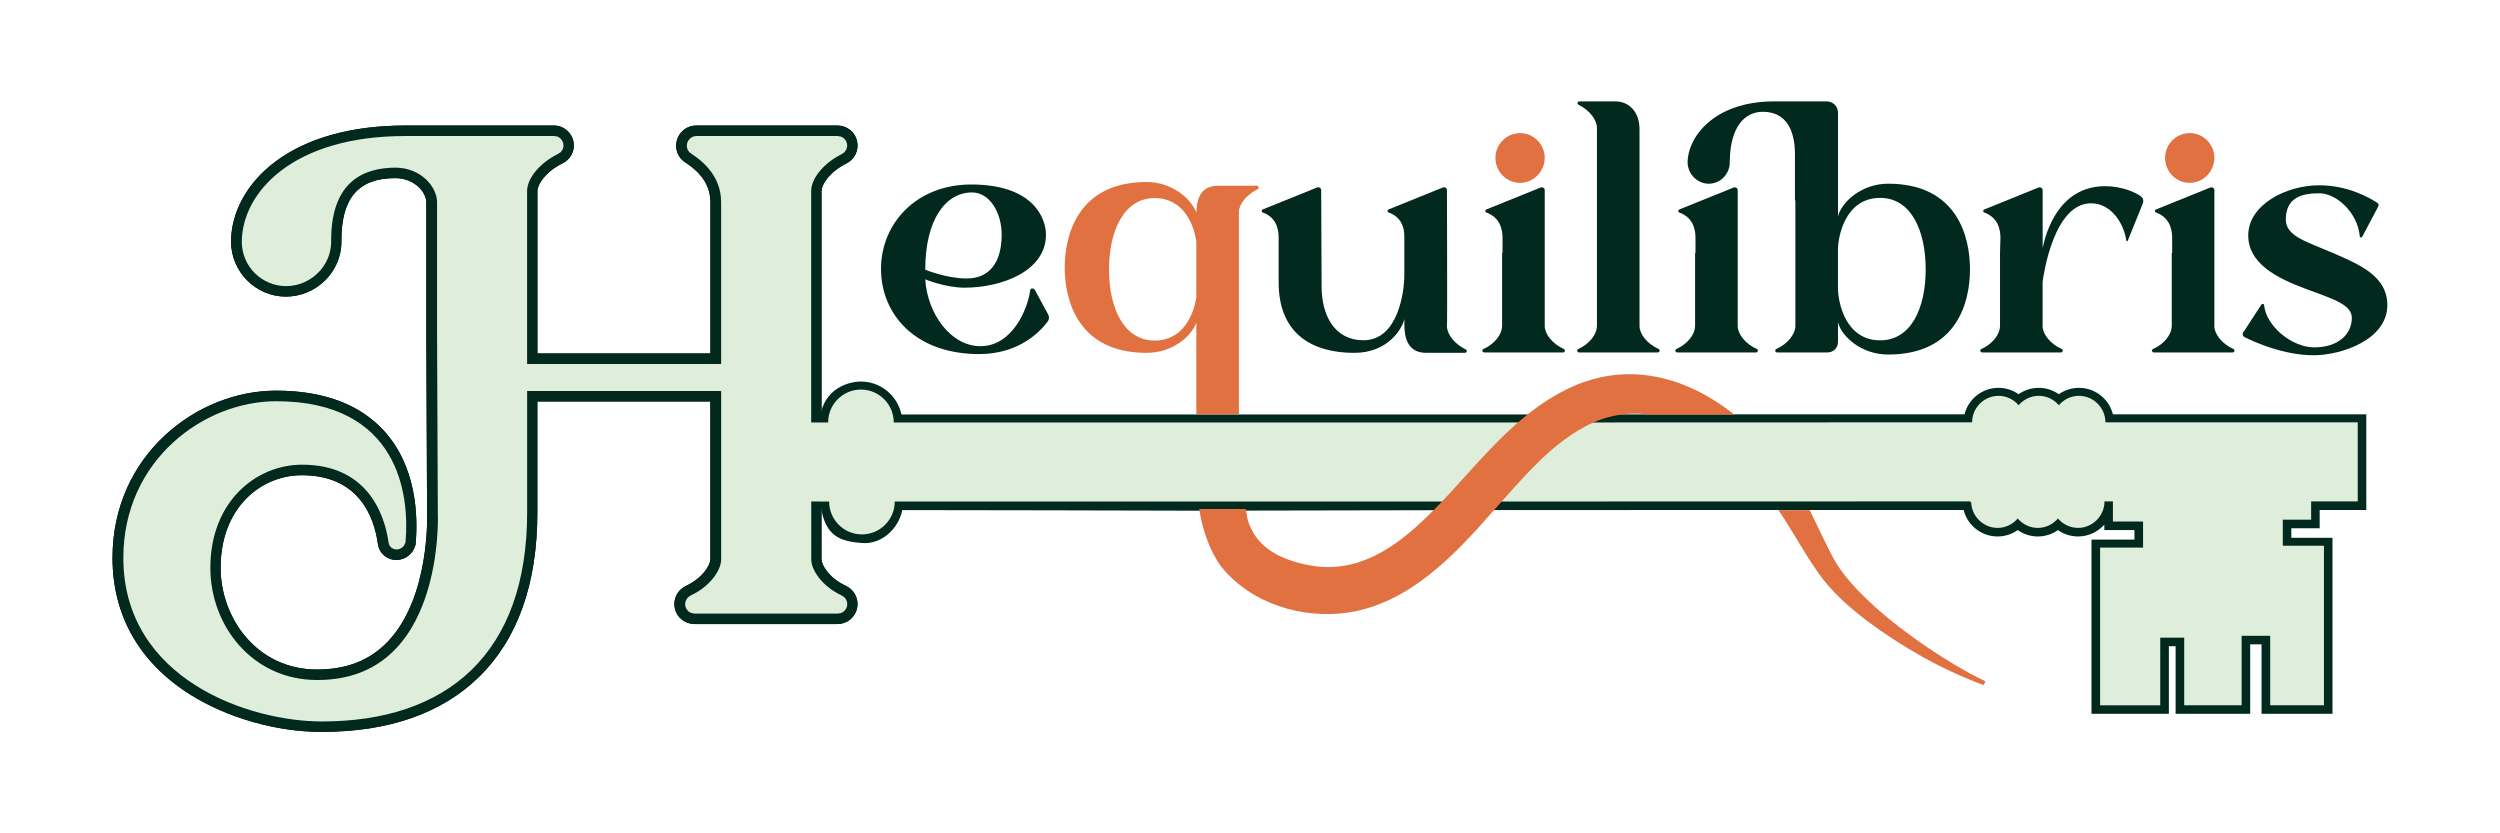
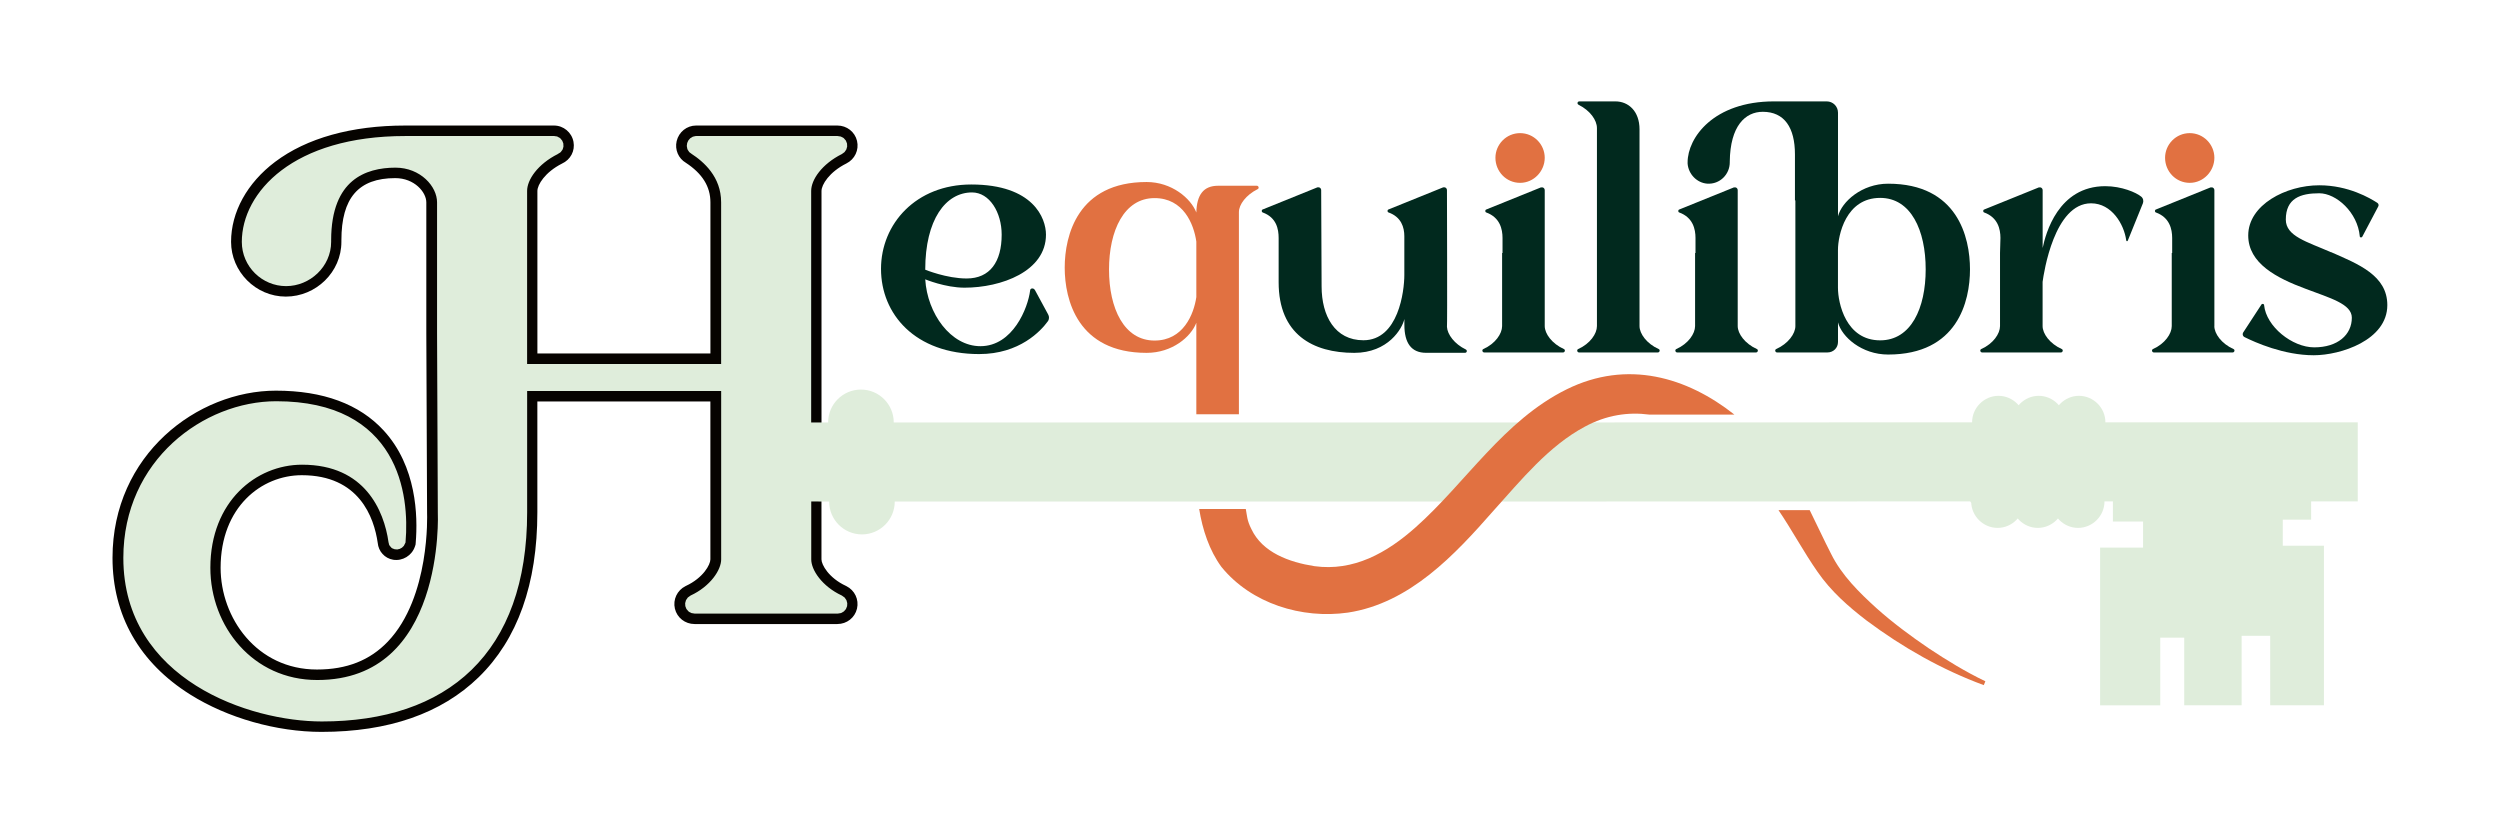
<svg xmlns="http://www.w3.org/2000/svg" id="neg_blanc" baseProfile="tiny" version="1.2" viewBox="0 0 595.28 198.43">
  <path d="M191.63,117.89v15.32c0,3.25,3.07,7.6,8.14,9.95.72.36.54,1.45-.36,1.45h-34.01c-.9,0-1.09-1.09-.36-1.45,5.06-2.35,8.14-6.69,8.14-9.95v-41.6h-49.2v30.39c0,32.74-18.27,48.29-47.39,48.29-16.64,0-45.76-9.59-45.76-37.44,0-22.43,18.45-35.81,34.91-35.81,27.86,0,30.21,20.98,29.3,31.83-.18.54-1.09.72-1.09,0-1.09-7.78-5.97-19.72-22.07-19.72-11.76,0-23.33,9.41-23.33,26.05,0,14.65,10.67,28.22,26.95,28.22,32.2,0,30.21-41.42,30.21-41.42l-.18-42.69v-31.12c0-4.7-4.7-9.77-11.4-9.77-7.6,0-16.82,3.25-16.82,18.81v.36c0,5.07-4.16,9.04-9.23,9.04s-9.04-3.98-9.04-9.04c0-10.67,11.21-23.7,37.44-23.7h35.45c.72,0,1.09,1.09.18,1.45-5.06,2.53-8.14,6.69-8.14,10.13v42.7h49.2v-39.99c0-6.87-4.7-10.85-7.78-12.84-.72-.36-.36-1.45.36-1.45h33.64c.9,0,1.09,1.09.36,1.45-5.07,2.53-8.14,6.69-8.14,10.13v56.62h4v-56.62c0-1.49,1.84-4.51,5.93-6.55,2-1,3.04-3.21,2.53-5.37-.51-2.15-2.43-3.66-4.68-3.66h-33.64c-2.21,0-4.11,1.53-4.63,3.71-.48,2.04.42,4.12,2.19,5.16,3.93,2.58,5.85,5.66,5.85,9.42v35.99h-41.2v-38.7c0-1.48,1.81-4.46,5.84-6.51,2.05-.93,3.17-3.04,2.75-5.22-.43-2.23-2.38-3.85-4.63-3.85h-35.45c-12.76,0-23.46,2.99-30.97,8.65-6.66,5.02-10.48,11.96-10.48,19.04s5.85,13.04,13.04,13.04,13.23-5.85,13.23-13.04v-.36c0-10.1,4.07-14.81,12.82-14.81,4.58,0,7.4,3.36,7.4,5.77v31.14l.18,42.69v.17c.01.2.79,19.98-9.34,30.59-4.27,4.47-9.79,6.65-16.87,6.65-14.37,0-22.95-12.31-22.95-24.22,0-14.47,9.73-22.05,19.33-22.05,13.67,0,17.2,10.03,18.08,16.12.18,2.03,1.67,3.68,3.68,4.01,2.23.36,4.46-.99,5.18-3.15l.15-.46.04-.48c.52-6.3.23-18.14-7.64-26.69-5.79-6.29-14.42-9.48-25.65-9.48-18.71,0-38.91,15.22-38.91,39.81,0,13.69,6.4,24.95,18.51,32.55,8.86,5.57,20.54,8.89,31.25,8.89,15.95,0,28.53-4.38,37.41-13,9.28-9.02,13.99-22.24,13.99-39.29v-26.39h41.2v37.6c0,1.26-1.71,4.41-5.82,6.32l-.1.05c-2,1-3.04,3.21-2.53,5.37.51,2.15,2.43,3.66,4.68,3.66h34c2.25,0,4.17-1.5,4.68-3.66s-.53-4.37-2.53-5.37l-.1-.05c-4.12-1.91-5.83-5.06-5.83-6.32v-15.29l-4-.03.03.02Z" fill="#060300" />
  <g id="Contour_noir">
-     <path d="M364.2,98.69h-149.56c-.94-4.47-4.91-7.84-9.65-7.84-2.87,0-8.84,1.58-9.77,8.7l-.03,2.53h3.48v-1.52c0-3.48,2.83-6.31,6.31-6.31s6.31,2.83,6.31,6.31v.15h0v1.37h148.83c-5.44,4.9-10.25,10.49-15.26,15.83h-133.41l.05,1.52c0,3.48-2.83,6.31-6.31,6.31s-6.31-2.83-6.31-6.31v-.15h0v-1.37h-3.48v2.43c1.05,7.42,4.67,8.54,9.8,8.96,4.73.38,8.72-3.37,9.65-7.84,0,0,70.69.1,70.7.14l70.25-.14h25.53l13.21-.03h73.02c.91,3.62,4.19,6.31,8.09,6.31,1.78,0,3.43-.56,4.79-1.52,1.36.95,3.01,1.52,4.79,1.52s3.43-.56,4.79-1.52c1.36.95,3.01,1.52,4.79,1.52,2.48,0,4.72-1.09,6.25-2.82v1.3h7.18v2.26h-10.23v41.49h18.42v-16.11h1.61v16.11h17.76v-16.54h2.7v16.54h16.89v-41.92h-9.8v-2.27h6.75v-4.35h11.1v-22.77h-60.33c-.91-3.62-4.19-6.31-8.09-6.31-1.78,0-3.43.56-4.79,1.52-1.36-.95-3.01-1.52-4.79-1.52s-3.43.56-4.79,1.52c-1.36-.95-3.01-1.52-4.79-1.52-3.9,0-7.18,2.69-8.09,6.31h-54.93M551.84,131.44v34.98h-9.8v-16.54h-9.8v16.54h-10.67v-.15h0v-15.95h-8.71v16.11h-11.32v-34.55h10.23v-9.21h-7.18v-4.79h-5.01v1.52c0,2.61-2.18,4.79-4.79,4.79s-4.79-2.18-4.79-4.79c0,2.61-2.18,4.79-4.79,4.79s-4.79-2.18-4.79-4.79c0,2.61-2.18,4.79-4.79,4.79s-4.79-2.18-4.79-4.79v-.15h0l-.94-1.37-111.95.03c5.34-6,10.84-11.98,17.63-15.83l95.48-.03v-1.52c0-2.61,2.18-4.79,4.79-4.79s4.79,2.18,4.79,4.79c0-2.61,2.18-4.79,4.79-4.79s4.79,2.18,4.79,4.79c0-2.61,2.18-4.79,4.79-4.79s4.79,2.18,4.79,4.79v.15h0v1.37h60.08v.15h0v15.67h-11.1v4.35h-6.75v9.21h9.81Z" fill="#01291e" />
-     <path d="M191.63,117.89v15.32c0,3.25,3.07,7.6,8.14,9.95.72.36.54,1.45-.36,1.45h-34.01c-.9,0-1.09-1.09-.36-1.45,5.06-2.35,8.14-6.69,8.14-9.95v-41.6h-49.2v30.39c0,32.74-18.27,48.29-47.39,48.29-16.64,0-45.76-9.59-45.76-37.44,0-22.43,18.45-35.81,34.91-35.81,27.86,0,30.21,20.98,29.3,31.83-.18.54-1.09.72-1.09,0-1.09-7.78-5.97-19.72-22.07-19.72-11.76,0-23.33,9.41-23.33,26.05,0,14.65,10.67,28.22,26.95,28.22,32.2,0,30.21-41.42,30.21-41.42l-.18-42.69v-31.12c0-4.7-4.7-9.77-11.4-9.77-7.6,0-16.82,3.25-16.82,18.81v.36c0,5.07-4.16,9.04-9.23,9.04s-9.04-3.98-9.04-9.04c0-10.67,11.21-23.7,37.44-23.7h35.45c.72,0,1.09,1.09.18,1.45-5.06,2.53-8.14,6.69-8.14,10.13v42.7h49.2v-39.99c0-6.87-4.7-10.85-7.78-12.84-.72-.36-.36-1.45.36-1.45h33.64c.9,0,1.09,1.09.36,1.45-5.07,2.53-8.14,6.69-8.14,10.13v56.62h4v-56.62c0-1.49,1.84-4.51,5.93-6.55,2-1,3.04-3.21,2.53-5.37-.51-2.15-2.43-3.66-4.68-3.66h-33.64c-2.21,0-4.11,1.53-4.63,3.71-.48,2.04.42,4.12,2.19,5.16,3.93,2.58,5.85,5.66,5.85,9.42v35.99h-41.2v-38.7c0-1.48,1.81-4.46,5.84-6.51,2.05-.93,3.17-3.04,2.75-5.22-.43-2.23-2.38-3.85-4.63-3.85h-35.45c-12.76,0-23.46,2.99-30.97,8.65-6.66,5.02-10.48,11.96-10.48,19.04s5.85,13.04,13.04,13.04,13.23-5.85,13.23-13.04v-.36c0-10.1,4.07-14.81,12.82-14.81,4.58,0,7.4,3.36,7.4,5.77v31.14l.18,42.69v.17c.01.2.79,19.98-9.34,30.59-4.27,4.47-9.79,6.65-16.87,6.65-14.37,0-22.95-12.31-22.95-24.22,0-14.47,9.73-22.05,19.33-22.05,13.67,0,17.2,10.03,18.08,16.12.18,2.03,1.67,3.68,3.68,4.01,2.23.36,4.46-.99,5.18-3.15l.15-.46.04-.48c.52-6.3.23-18.14-7.64-26.69-5.79-6.29-14.42-9.48-25.65-9.48-18.71,0-38.91,15.22-38.91,39.81,0,13.69,6.4,24.95,18.51,32.55,8.86,5.57,20.54,8.89,31.25,8.89,15.95,0,28.53-4.38,37.41-13,9.28-9.02,13.99-22.24,13.99-39.29v-26.39h41.2v37.6c0,1.26-1.71,4.41-5.82,6.32l-.1.05c-2,1-3.04,3.21-2.53,5.37.51,2.15,2.43,3.66,4.68,3.66h34c2.25,0,4.17-1.5,4.68-3.66s-.53-4.37-2.53-5.37l-.1-.05c-4.12-1.91-5.83-5.06-5.83-6.32v-15.29l-4-.03.03.02Z" fill="#01291e" />
-   </g>
+     </g>
  <g id="interieur_cle">
    <path d="M295.02,102.09h-83.71v-1.37h0v-.15c0-3.48-2.83-6.31-6.31-6.31s-6.31,2.83-6.31,6.31v1.52h-7.04v-56.62c0-3.44,3.07-7.6,8.14-10.13.72-.36.54-1.45-.36-1.45h-33.64c-.72,0-1.09,1.09-.36,1.45,3.07,1.99,7.78,5.97,7.78,12.84v39.99h-49.2v-42.7c0-3.44,3.07-7.6,8.14-10.13.9-.36.54-1.45-.18-1.45h-35.45c-26.23,0-37.44,13.02-37.44,23.7,0,5.07,4.16,9.04,9.04,9.04s9.23-3.98,9.23-9.04v-.36c0-15.56,9.22-18.81,16.82-18.81,6.69,0,11.4,5.06,11.4,9.77v31.12l.18,42.69s1.99,41.42-30.21,41.42c-16.28,0-26.95-13.57-26.95-28.22,0-16.64,11.58-26.05,23.33-26.05,16.1,0,20.98,11.94,22.07,19.72,0,.72.9.54,1.09,0,.9-10.85-1.45-31.83-29.3-31.83-16.46,0-34.91,13.39-34.91,35.81,0,27.85,29.12,37.44,45.76,37.44,29.12,0,47.39-15.55,47.39-48.29v-30.39h49.2v41.6c0,3.25-3.07,7.6-8.14,9.95-.72.36-.54,1.45.36,1.45h34.01c.9,0,1.09-1.09.36-1.45-5.07-2.35-8.14-6.69-8.14-9.95v-15.32l3.99.03h3.27v1.37h0v.15c0,3.48,2.83,6.31,6.31,6.31s6.31-2.83,6.31-6.31l-.05-1.52h133.41c5-5.33,9.82-10.93,15.26-15.83h-65.15Z" fill="#dfeddb" stroke="#dfeddb" stroke-miterlimit="10" stroke-width="3" />
    <path d="M499.82,102.06v-1.37h0v-.15c0-2.61-2.18-4.79-4.79-4.79s-4.79,2.18-4.79,4.79c0-2.61-2.18-4.79-4.79-4.79s-4.79,2.18-4.79,4.79c0-2.61-2.18-4.79-4.79-4.79s-4.79,2.18-4.79,4.79v1.52l-95.48.03c-6.79,3.85-12.29,9.82-17.63,15.83l111.95-.03.94,1.37h0v.15c0,2.61,2.18,4.79,4.79,4.79s4.79-2.18,4.79-4.79c0,2.61,2.18,4.79,4.79,4.79s4.79-2.18,4.79-4.79c0,2.61,2.18,4.79,4.79,4.79s4.79-2.18,4.79-4.79v-1.52h5.01v4.79h7.18v9.21h-10.23v34.55h11.32v-16.11h8.71v15.95h0v.15h10.67v-16.54h9.8v16.54h9.8v-34.98h-9.8v-9.21h6.75v-4.35h11.1v-15.67h0v-.15h-60.09Z" fill="#dfeddb" stroke="#dfeddb" stroke-miterlimit="10" stroke-width="3" />
  </g>
  <g>
    <path d="M246.37,69c-.3-.5-1.09-.4-1.09.2-.5,4.08-4.08,13.23-11.84,13.23-7.06,0-12.63-7.76-13.13-15.92,0,0,4.77,1.99,9.35,1.99,8.75,0,19.4-3.88,19.4-12.63,0-3.88-2.98-11.94-17.8-11.94-13.13,0-21.48,9.35-21.48,20.09s8.06,20.29,23.38,20.29c9.65,0,14.72-5.57,16.31-7.76.4-.5.4-1.19.1-1.69l-3.18-5.87h-.02ZM231.45,45.82c4.18,0,7.06,4.77,7.06,10.05,0,6.47-2.78,10.44-8.35,10.44-4.77,0-9.85-2.09-9.85-2.09,0-11.94,4.87-18.4,11.14-18.4h0Z" fill="#01291e" />
    <path d="M300.68,50.6c3.28,1.19,3.78,3.98,3.78,6.07v10.54c0,12.43,8.16,16.81,18,16.81,8.06,0,11.44-5.77,11.94-8.06v1.39c0,4.38,1.69,6.66,5.17,6.66h9.25c.5,0,.6-.6.2-.8-2.69-1.29-4.38-3.58-4.48-5.37.1-.1,0-32.53,0-32.53,0-.5-.4-.8-.9-.7l-13.03,5.27c-.3.1-.3.6,0,.7,3.08,1.09,3.78,3.58,3.78,5.67v9.25c0,3.78-1.39,15.52-9.75,15.52-6.76,0-9.95-5.77-9.95-12.83l-.1-22.88c0-.5-.4-.8-.9-.7l-13.03,5.27c-.3.1-.3.6,0,.7l.02.02Z" fill="#01291e" />
    <path d="M353.4,83.92h18.8c.4,0,.6-.6.2-.8-2.88-1.29-4.58-3.68-4.58-5.47v-32.33c0-.5-.4-.8-.9-.7l-13.03,5.27c-.3.1-.3.6,0,.7,3.28,1.19,3.88,3.98,3.88,6.07v3.58h-.1v17.41c0,1.79-1.59,4.18-4.48,5.47-.4.2-.2.8.2.8h0Z" fill="#01291e" />
    <path d="M380.25,77.65c0,1.79-1.59,4.18-4.48,5.47-.4.2-.2.8.2.8h18.8c.4,0,.6-.6.2-.8-2.89-1.29-4.58-3.68-4.58-5.47V30.8c0-4.28-2.59-6.66-5.77-6.66h-8.55c-.5,0-.6.6-.2.8,2.78,1.39,4.38,3.68,4.38,5.57v47.15h0Z" fill="#01291e" />
    <path d="M399.35,83.92h18.8c.4,0,.6-.6.2-.8-2.88-1.29-4.58-3.68-4.58-5.47v-32.33c0-.5-.4-.8-.9-.7l-13.03,5.27c-.3.1-.3.6,0,.7,3.28,1.19,3.88,3.98,3.88,6.07v3.58h-.1v17.41c0,1.79-1.59,4.18-4.48,5.47-.4.2-.2.8.2.8h0Z" fill="#01291e" />
    <path d="M406.51,43.73c2.98.2,5.37-2.19,5.37-5.07v-.2c.1-8.46,3.68-11.84,7.86-11.84,5.17,0,7.66,3.78,7.66,10.15v10.94h.1v29.94c0,1.79-1.69,4.18-4.58,5.47-.4.2-.2.8.2.8h12.04c1.39,0,2.49-1.09,2.49-2.49v-4.67c.9,3.48,5.67,7.66,11.94,7.66,16.51,0,19.49-12.63,19.49-20.29s-2.98-20.39-19.49-20.39c-6.27,0-11.04,4.28-11.94,7.76v-24.67c0-1.49-1.19-2.69-2.69-2.69h-12.53c-14.42,0-20.59,8.65-20.59,14.52v.3c.2,2.49,2.19,4.58,4.67,4.77h0ZM437.64,59.55c0-3.58,1.89-12.43,10.05-12.43,7.36,0,10.84,7.76,10.84,17.01s-3.48,16.91-10.84,16.91c-8.16,0-10.05-8.85-10.05-12.53v-8.95h0Z" fill="#01291e" />
    <path d="M501.3,44.33c-11.24,0-14.22,11.34-14.92,14.72v-13.73c0-.5-.4-.8-.9-.7l-13.03,5.27c-.3.1-.3.6,0,.7,3.28,1.19,3.88,3.98,3.88,6.07,0,1.39-.1,2.19-.1,3.58v17.41c0,1.79-1.59,4.18-4.48,5.47-.4.2-.2.8.2.8h18.8c.4,0,.6-.6.2-.8-2.89-1.29-4.58-3.68-4.58-5.47v-10.54c.3-2.19,2.78-18.7,11.54-18.7,4.97,0,7.86,5.07,8.36,8.75,0,.3.3.4.4.1l3.58-8.85c.2-.5.1-1.19-.4-1.59-1.19-.99-4.67-2.49-8.55-2.49Z" fill="#01291e" />
    <path d="M527.27,77.65v-32.33c0-.5-.4-.8-.9-.7l-13.03,5.27c-.3.1-.3.6,0,.7,3.28,1.19,3.88,3.98,3.88,6.07v3.58h-.1v17.41c0,1.79-1.59,4.18-4.48,5.47-.4.2-.2.8.2.8h18.8c.4,0,.6-.6.2-.8-2.89-1.29-4.58-3.68-4.58-5.47h.01Z" fill="#01291e" />
    <path d="M555.02,60.05c-5.67-2.49-10.74-3.78-10.74-7.76,0-5.07,3.48-6.27,7.96-6.27,4.08,0,9.15,4.58,9.65,10.24,0,.3.4.4.6.1l3.78-7.16c.2-.3.1-.7-.2-.9-1.69-1.09-6.86-4.18-13.83-4.18-7.96,0-16.91,4.67-16.91,11.94,0,6.66,6.76,10.15,13.73,12.73,5.77,2.19,10.94,3.58,10.94,6.86,0,4.08-3.38,7.06-8.95,7.06-5.27,0-11.44-4.97-11.94-10.05,0-.3-.4-.4-.6-.2l-4.28,6.56c-.4.5-.2,1.09.3,1.29,2.39,1.19,9.25,4.28,16.41,4.28,6.37,0,17.51-3.58,17.51-11.94,0-7.06-6.86-9.75-13.43-12.63v.03Z" fill="#01291e" />
  </g>
  <g id="orange">
    <path d="M284.86,98.65v-21.79c-1.29,3.38-5.77,7.16-11.84,7.16-16.41,0-19.5-12.63-19.5-20.29s3.08-20.39,19.5-20.39c5.97,0,10.54,3.88,11.84,7.26.1-4.18,1.69-6.37,5.17-6.37h9.25c.4,0,.6.6.2.8-2.79,1.39-4.48,3.68-4.48,5.47v48.15h-10.15,0ZM284.86,70.75v-13.23c-.6-4.18-3.08-10.35-9.95-10.35-7.26,0-10.84,7.76-10.84,17.01s3.58,16.91,10.84,16.91c6.86,0,9.35-6.27,9.95-10.34Z" fill="#e17141" />
    <path d="M356.08,37.57c0-3.18,2.59-5.87,5.87-5.87s5.87,2.69,5.87,5.87-2.59,5.97-5.87,5.97-5.87-2.69-5.87-5.97Z" fill="#e17141" />
    <path d="M515.53,37.57c0-3.18,2.59-5.87,5.87-5.87s5.87,2.69,5.87,5.87-2.59,5.97-5.87,5.97-5.87-2.69-5.87-5.97Z" fill="#e17141" />
    <path d="M430.91,121.47c1.74,3.48,3.34,7.02,5.1,10.42,2.5,5.06,6.64,9.15,10.83,12.95,3.85,3.44,8.04,6.55,12.36,9.49,4.34,2.89,8.82,5.63,13.54,7.89l-.38.92c-10.01-3.7-19.34-8.99-27.91-15.39-4.37-3.35-8.47-6.96-11.67-11.59-3.34-4.79-6.06-9.91-9.3-14.69h7.43Z" fill="#e17141" />
    <path d="M296.64,121.19c.31,1.59.24,2.66,1.35,4.83,2.63,5.54,8.95,7.84,14.98,8.79,9.31,1.29,17.25-3.13,24.15-9.29,11.96-10.64,20.92-25.4,35.91-32.81,14.45-7.15,28.69-2.9,39.95,6.01h-20.27c-5.02-.66-10.22.1-15.35,2.88-8.6,4.6-15.12,12.66-21.78,20.05-9.15,10.42-19.88,21.98-34.63,24.22-10.95,1.56-23.01-2.13-30.12-10.89-2.86-3.91-4.5-8.84-5.29-13.78h11.1,0Z" fill="#e17141" />
  </g>
</svg>